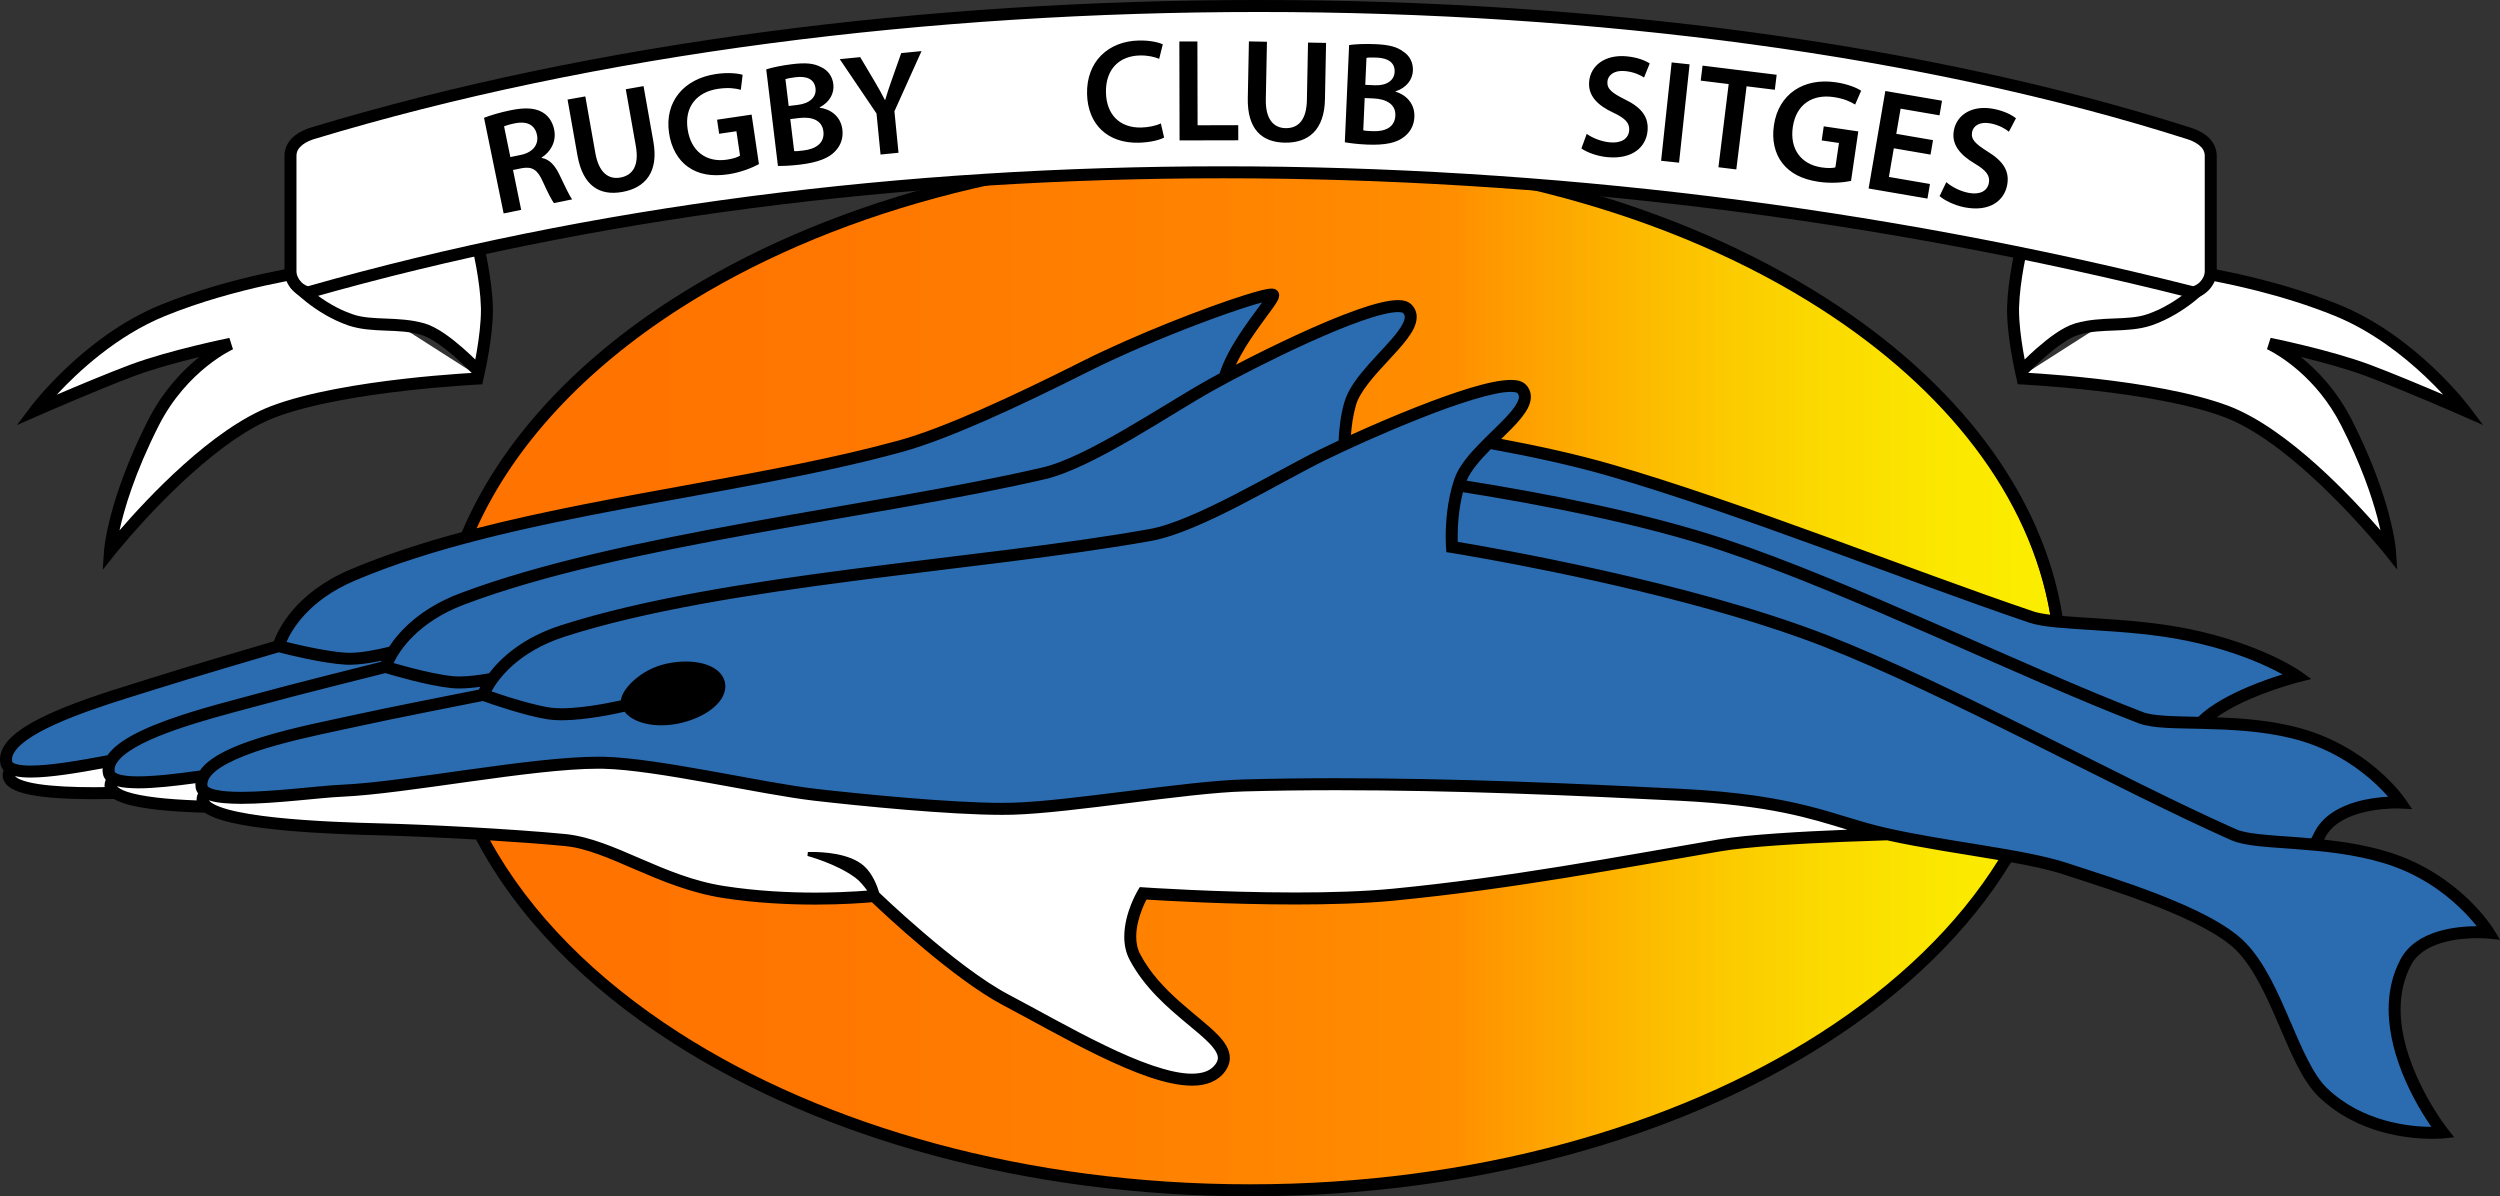
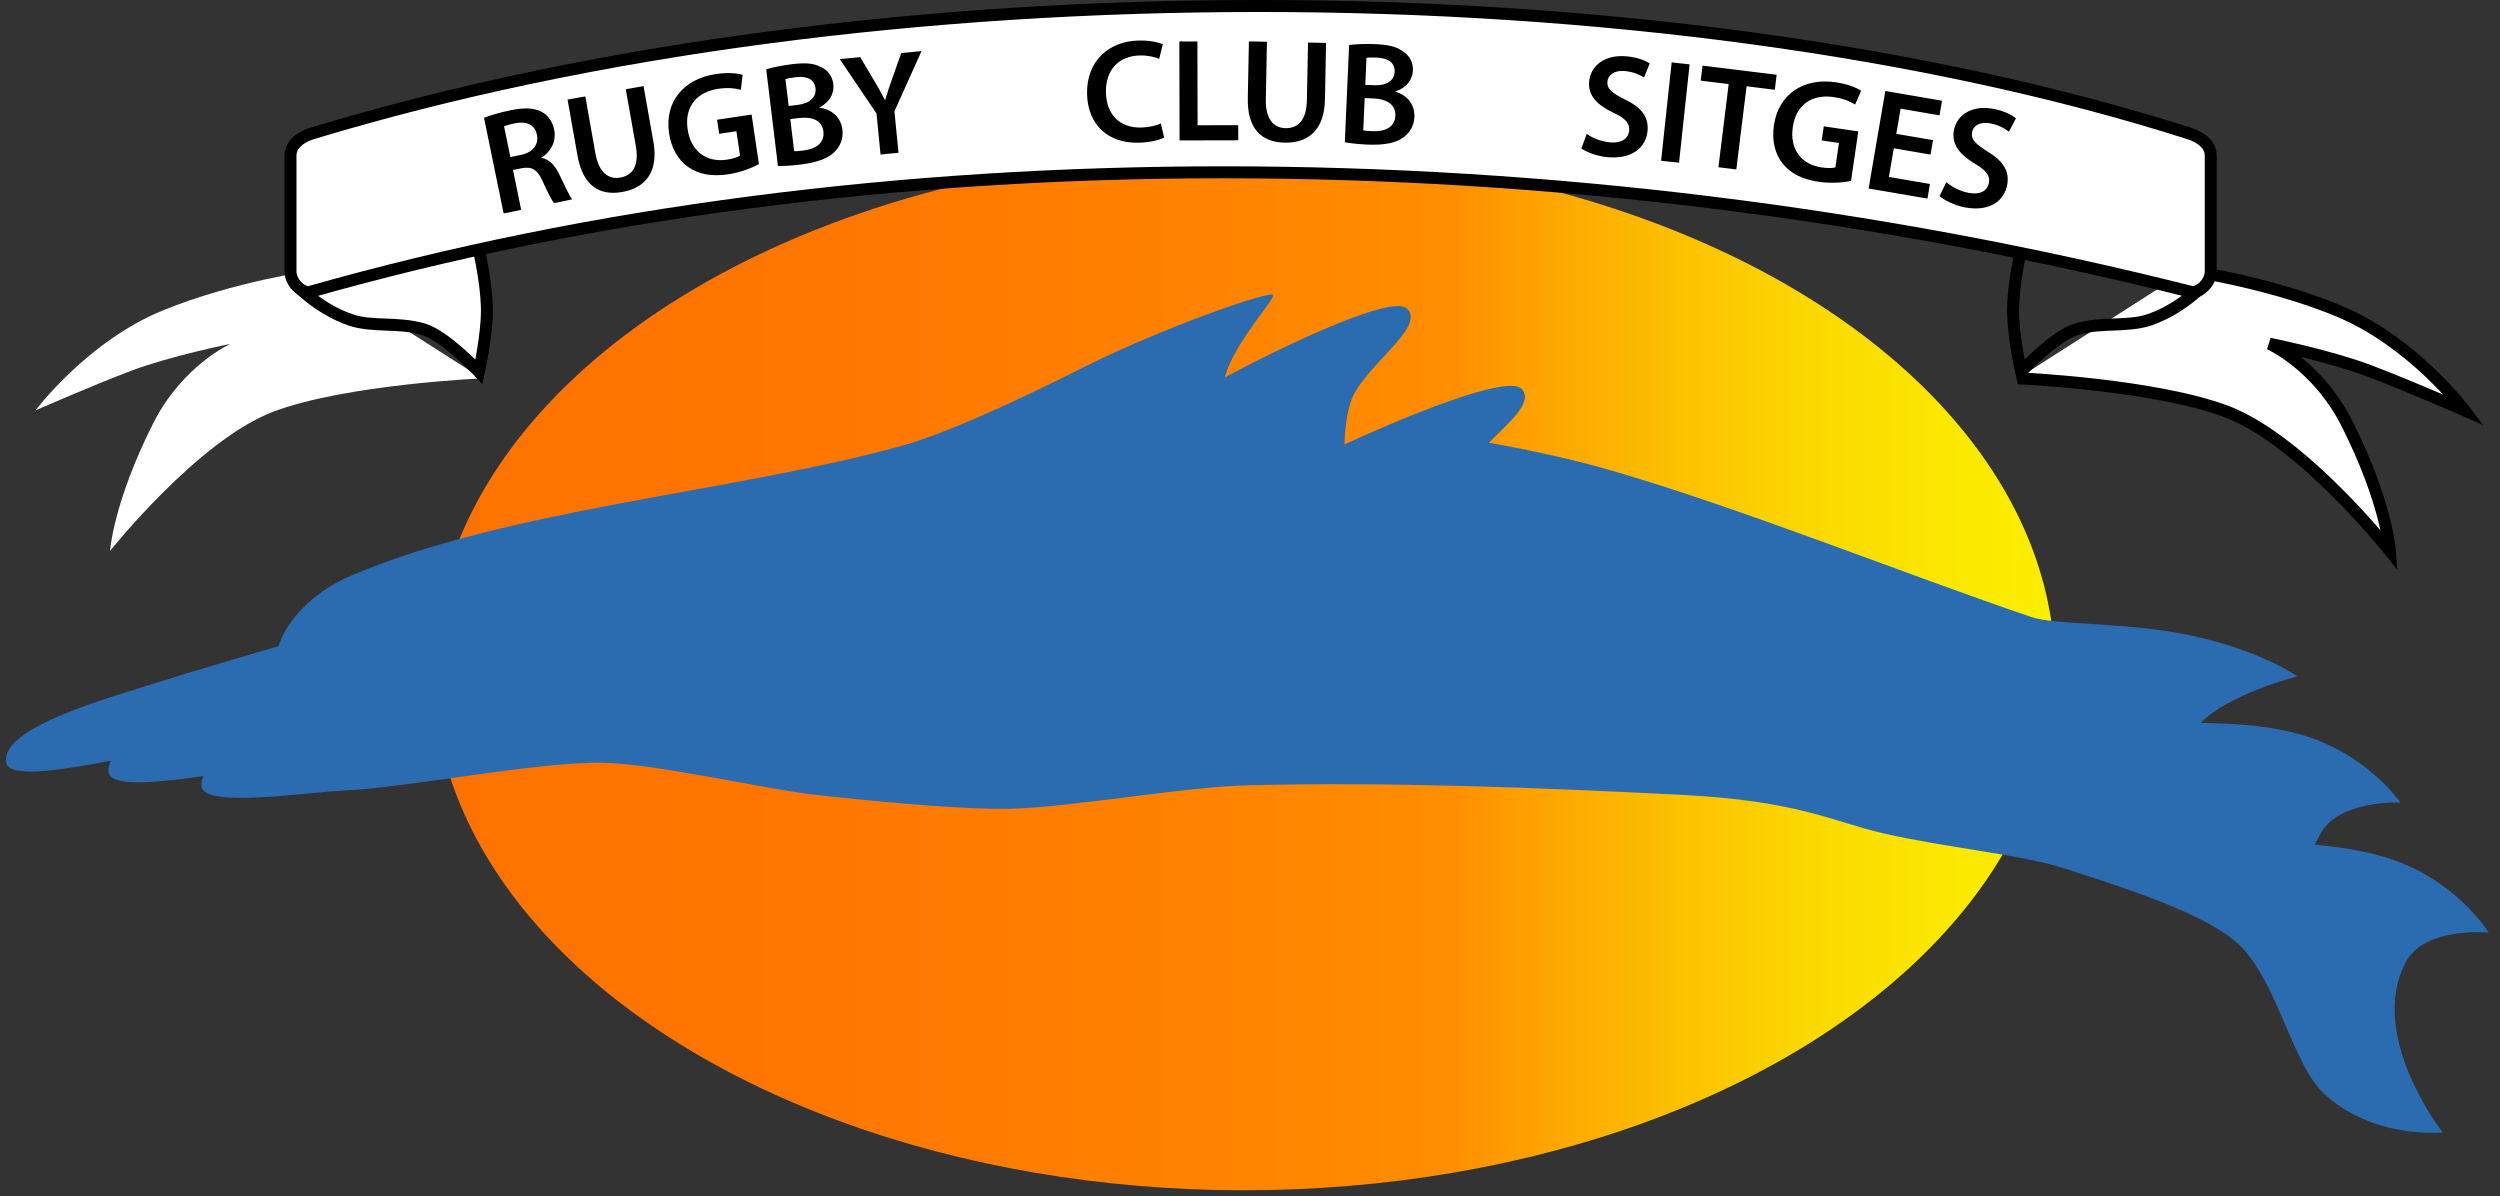
<svg xmlns="http://www.w3.org/2000/svg" id="logo-rugby-club-sitges" viewBox="0 0 512 245">
  <rect x="0" y="0" width="512" height="245" fill="#333333" stroke="none" />
  <defs>
    <style>.cls-1{fill:#fff;}.cls-2{fill:#2b6cb1;}.cls-3{fill:url(#Degradado_sin_nombre_32);}</style>
    <linearGradient id="Degradado_sin_nombre_32" x1="88.672" y1="137.39" x2="420.873" y2="137.39" gradientUnits="userSpaceOnUse">
      <stop offset="0" stop-color="#ff7200" />
      <stop offset=".233" stop-color="#ff7600" />
      <stop offset=".499" stop-color="#ff8400" />
      <stop offset=".628" stop-color="#ff8e00" />
      <stop offset=".662" stop-color="#fe9c00" />
      <stop offset=".76" stop-color="#fcbf00" />
      <stop offset=".851" stop-color="#fbd900" />
      <stop offset=".934" stop-color="#fbe800" />
      <stop offset="1" stop-color="#fbee00" />
    </linearGradient>
  </defs>
  <ellipse id="gradient" class="cls-3" cx="254.772" cy="137.39" rx="166.1" ry="106.382" />
-   <path id="white" class="cls-1" d="M385.727,170.678c-10.783-2.487-17.199-6.672-41.726-7.911-27-1.365-59.453-2.728-89.18-1.91-12.059.331-35.395,4.43-47.453,4.773-10.146.289-30.416-1.701-40.499-2.864-10.907-1.258-32.25-6.3-43.226-6.547-13.481-.304-40.254,5.152-53.726,5.728-7.155.307-27.985,3.576-28.636-.818-.114-.768.052-1.497.428-2.195,0,0,0,0,0,.001-8.556,1.223-18.803,2.414-19.413-.628-.174-.868.01-1.707.469-2.516-7.519,1.411-17.236,3.17-20.417,1.633-.54.645-.714,1.267-.479,1.861,1.146,2.893,11.594,3.346,21.8,3.109,2.745,1.905,10.601,2.622,18.722,2.838,4.578,3.669,25.728,4.377,35.708,4.627,8.591.214,26.454,1.092,37.635,2.182,9.443.922,19.444,8.621,32.453,10.64,15.818,2.455,30.818.818,30.818.818,0,0,16.091,15.551,27,21.28,14.377,7.552,37.908,22.098,43.908,13.914,4.226-5.764-10.91-10.367-17.455-22.644-2.929-5.495,1.636-13.096,1.636-13.096,0,0,31.637,2.182,51.272.274,24.214-2.354,45.882-6.521,66.818-10.095,7.659-1.308,24.528-1.976,34.398-2.267-.283-.063-.573-.123-.854-.188Z" />
  <path id="blue" class="cls-2" d="M509.678,191.002s-6.681-11.048-21.135-15.414c-4.868-1.47-9.89-2.167-14.508-2.599.323-.54.634-1.105.922-1.724,3.508-7.553,16.648-6.909,16.648-6.909,0,0-7.233-10.696-21.891-14.322-6.547-1.62-13.297-1.87-19-1.994,5.783-5.969,19.782-9.519,19.782-9.519,0,0-7.657-5.478-22.448-8.511-12.853-2.634-26.959-1.921-32.048-3.647-25.13-8.527-59.889-22.468-86.19-30.064-7.704-2.225-16.3-4.089-24.89-5.639,4.392-4.352,9.09-8.299,6.764-10.971-2.758-3.167-24.407,5.812-36.334,11.329.056-2.441.334-5.439,1.157-8.332,2.074-7.286,15.601-15.408,11.711-19.444-3.064-3.177-26.272,8.095-37.402,14.054,2.065-7.242,10.113-15.725,9.926-16.856-.196-1.185-23.08,6.85-38.692,14.714-13.912,7.007-28.288,13.654-37.641,16.226-34.329,9.439-80.221,12.801-112.251,26.414-12.751,5.417-15.104,14.529-15.104,14.529,0,0-19.23,5.635-25.589,7.681-8.912,2.87-31.897,9.078-30.14,16.317.79,3.256,12.628,1.122,21.44-.533-.459.81-.643,1.648-.469,2.516.61,3.042,10.857,1.851,19.413.628,0,0,0,0,0-.001-.375.698-.542,1.428-.428,2.195.651,4.394,21.481,1.125,28.636.818,13.473-.575,40.245-6.031,53.726-5.728,10.976.247,32.319,5.288,43.226,6.547,10.083,1.164,30.353,3.154,40.499,2.864,12.058-.344,35.394-4.443,47.453-4.773,29.727-.818,62.18.545,89.18,1.91,24.527,1.239,30.943,5.424,41.726,7.911,12.628,2.913,28.635,4.388,37.227,7.229,9.347,3.092,29.102,8.935,35.999,15.96,7.5,7.64,10.594,23.943,16.772,29.874,10.091,9.686,24.545,8.185,24.545,8.185,0,0-15.562-19.715-7.568-34.867,3.886-7.366,16.977-6.057,16.977-6.057Z" />
-   <path id="black" d="M510.728,190.366c-.082-.121-6.913-11.432-21.832-15.953-4.342-1.31-8.768-2.01-12.916-2.458.028-.059.06-.112.087-.172,1.255-2.736,4.132-4.34,7.216-5.216,3.06-.877,6.19-.997,7.552-.996.463,0,.704.013.704.013l2.46.124-1.38-2.039c-.089-.116-7.485-11.068-22.613-14.825-5.484-1.356-11.052-1.765-16.029-1.939,2.119-1.51,4.742-2.876,7.308-3.938,2.472-1.048,4.859-1.865,6.623-2.416,1.764-.554,2.884-.836,2.887-.838l2.565-.649-2.153-1.539c-.107-.077-7.919-5.64-22.917-8.716-6.531-1.338-13.325-1.819-19.104-2.188-2.479-.153-4.784-.295-6.785-.468-4.092-25.405-21.853-48.096-48.291-65.021-30.297-19.401-72.032-31.35-118.113-31.353-46.08.003-87.815,11.952-118.113,31.353-20.314,13.005-35.496,29.418-43.306,47.846-8.108,2.18-15.831,4.685-22.904,7.686-11.2,4.751-14.753,12.35-15.594,14.665-3.353.984-19.283,5.67-24.995,7.508-4.259,1.373-11.855,3.538-18.429,6.245-3.292,1.36-6.332,2.848-8.632,4.506-2.263,1.654-3.982,3.521-4.026,5.943,0,.358.044.721.131,1.082.113.454.33.83.61,1.14-.115.309-.194.635-.205.996-.001.333.065.676.193.991h0c.477,1.132,1.462,1.741,2.59,2.216,3.408,1.372,9.397,1.701,15.936,1.718,1.342,0,2.702-.019,4.059-.048.585.344,1.258.619,1.99.876,3.84,1.258,10.155,1.76,16.667,1.942.159.109.318.218.488.316,3.3,1.843,9.648,2.741,16.577,3.375,6.9.606,14.25.829,19.032.95,4.609.114,11.926.423,19.432.853,8.382,15.935,22.359,30.165,40.388,41.708,30.298,19.4,72.032,31.349,118.113,31.353,46.08-.004,87.815-11.953,118.113-31.353,16.257-10.408,29.218-23.001,37.759-37.057,4.161.752,7.877,1.543,10.697,2.481,4.694,1.552,11.941,3.778,18.857,6.482,6.905,2.686,13.492,5.924,16.652,9.173,3.517,3.563,6.16,9.439,8.629,15.202,2.501,5.768,4.78,11.405,8.168,14.696,8.092,7.739,18.654,8.601,23.216,8.609,1.419,0,2.27-.085,2.304-.089l2.225-.227-1.386-1.755s-.137-.174-.398-.528c-1.841-2.462-9.227-13.328-9.19-23.925.001-3.11.614-6.185,2.142-9.079,1.211-2.308,3.557-3.702,6.21-4.509,2.636-.806,5.489-.986,7.381-.983,1.346,0,2.177.087,2.179.083l2.444.245-1.272-2.102ZM469.418,151.227c7.1,1.755,12.406,5.225,15.938,8.26,1.618,1.391,2.862,2.687,3.73,3.678-1.706.094-4.063.353-6.474,1.039-3.393.971-7.026,2.828-8.769,6.544-.157.332-.322.643-.488.948-1.071-.094-2.125-.181-3.136-.255-5.585-.394-10.25-.677-12.268-1.611-24.17-10.742-58.014-29.707-83.641-39.72-28.116-10.972-68.93-18.004-75.765-19.139-.008-.285-.013-.63-.013-1.028-.003-2.115.182-5.645,1.079-9.143,15.832,2.519,36.54,6.484,52.935,11.948,25.84,8.602,60.593,25.811,85.442,35.38,2.951,1.098,7.553,1.003,13.16,1.151,5.582.125,12.062.409,18.271,1.948ZM447.8,131.214c7.293,1.495,12.814,3.59,16.5,5.303,1.274.593,2.329,1.139,3.162,1.599-1.843.57-4.425,1.442-7.134,2.589-3.6,1.56-7.457,3.516-10.114,6.099-5.156-.099-9.406-.186-11.347-.968-24.683-9.499-59.447-26.721-85.548-35.42-16.492-5.489-37.108-9.453-52.956-11.984.83-2.005,2.789-4.25,4.961-6.445,8.353,1.521,16.681,3.335,24.142,5.49,26.207,7.568,60.959,21.503,86.137,30.048,2.88.956,7.647,1.166,13.429,1.547,5.76.364,12.446.844,18.767,2.141ZM139.211,63.2c29.814-19.1,71.124-30.965,116.772-30.965h.016c45.655-.003,86.97,11.863,116.79,30.965,25.815,16.541,42.943,38.424,47.09,62.694-1.47-.183-2.662-.405-3.488-.693-25.082-8.508-59.847-22.455-86.243-30.081-7.062-2.039-14.849-3.764-22.688-5.23,1.476-1.438,2.904-2.833,4.015-4.197,1.128-1.414,2.019-2.786,2.049-4.412.01-.846-.314-1.72-.917-2.397-.858-.921-1.978-1.059-3.198-1.081-4.256.032-11.732,2.575-19.46,5.606-4.665,1.842-9.351,3.87-13.272,5.651.139-1.917.43-4.011,1.008-6.035.741-2.724,3.722-6.064,6.604-9.138,1.438-1.55,2.841-3.054,3.925-4.507,1.067-1.459,1.899-2.852,1.926-4.449.013-.905-.354-1.845-1.041-2.54-.783-.774-1.767-.918-2.795-.931-2.11.013-4.919.771-8.255,1.93-7.604,2.667-17.733,7.56-24.924,11.3,1.126-2.404,2.707-4.883,4.23-7.037,1.138-1.618,2.228-3.059,3.052-4.202.412-.574.758-1.071,1.023-1.504.249-.473.486-.714.54-1.466,0-.028,0-.05-.002-.068v-.077l-.018-.102c-.105-.636-.654-.979-.9-1.041-.278-.091-.461-.093-.641-.097-1.116.027-2.86.518-5.526,1.342-7.861,2.478-22.365,8.07-33.385,13.62-13.876,6.994-28.249,13.625-37.414,16.139-25.757,7.095-58.202,10.74-86.467,17.987,7.782-17.165,22.235-32.58,41.594-44.984ZM275.325,82.351c-.779,2.738-1.081,5.51-1.175,7.871-1.496.697-2.824,1.333-3.918,1.872-9.461,4.688-25.762,14.671-34.854,16.262-34.93,6.265-87.03,8.973-120.429,19.682-7.929,2.542-12.41,6.736-14.786,9.845-2.082.377-4.269.661-6.077.659-.481,0-.933-.02-1.345-.06-2.461-.239-5.855-1.01-8.593-1.721-1.43-.371-2.673-.721-3.545-.974,1.192-2.471,4.874-8.341,14.455-11.97,32.295-12.226,84.167-17.616,118.963-25.678,9.898-2.335,25.513-13.201,34.625-18.259,4.151-2.318,11.895-6.341,19.467-9.766,3.787-1.713,7.532-3.279,10.75-4.405,3.206-1.133,5.939-1.804,7.445-1.792.364-.001.646.038.817.088.174.049.208.094.211.09.281.308.342.5.354.836.027.582-.464,1.7-1.439,2.982-1.441,1.938-3.774,4.254-5.936,6.687-2.158,2.448-4.186,4.999-4.986,7.751ZM72.636,118.925c31.729-13.504,77.594-16.889,112.096-26.36,9.541-2.629,23.92-9.291,37.868-16.314,7.226-3.64,16.071-7.339,23.447-10.115,3.687-1.389,7.01-2.548,9.572-3.355,1.083-.348,2.06-.629,2.848-.834-.162.226-.337.467-.523.718-2.37,3.264-6.516,8.607-8.172,13.8-.852.459-1.643.891-2.326,1.272-9.212,5.162-24.985,15.96-33.984,18.01-34.569,8.031-86.465,13.38-119.274,25.773-8.081,3.051-12.358,7.683-14.499,10.933-2.686.661-5.778,1.246-8.077,1.242-.246,0-.479-.005-.7-.019-2.469-.141-5.892-.773-8.656-1.374-1.444-.313-2.7-.614-3.583-.831,1.093-2.517,4.534-8.53,13.961-12.544ZM21.439,161.194c-.73.009-1.464.026-2.185.026-4.275.001-8.337-.175-11.373-.642-1.515-.23-2.774-.538-3.629-.892-.676-.268-1.036-.567-1.175-.738.934.213,1.991.296,3.184.298,4.07-.006,9.745-.959,14.769-1.887-.007.096-.029.188-.031.286,0,.298.03.601.09.905.084.437.297.826.566,1.153-.143.338-.237.702-.25,1.108,0,.127.013.256.032.384ZM22.017,154.678c-5.354,1-11.624,2.121-15.755,2.114-1.297.003-2.363-.118-3.012-.328-.688-.228-.737-.417-.734-.432-.042-.173-.06-.336-.06-.5-.042-1.027.942-2.479,3.007-3.952,6.134-4.465,19.917-8.344,26.377-10.407,3.154-1.014,9.554-2.936,15.151-4.599,4.764-1.416,8.934-2.641,10.083-2.977,1.611.413,8.879,2.242,13.698,2.528.277.015.556.023.841.023,1.989-.008,4.294-.364,6.499-.827-.031.073-.069.156-.096.221-3.39.847-19.497,4.885-25.277,6.494-4.34,1.208-12.087,3.08-18.795,5.545-3.359,1.237-6.461,2.615-8.814,4.197-1.27.865-2.365,1.816-3.113,2.899ZM40.279,163.927c-2.913-.112-5.733-.292-8.2-.584-2.429-.286-4.526-.68-6.002-1.171-1.244-.385-1.938-.907-2.135-1.162,1.23.341,2.692.418,4.379.442,3.394-.003,7.665-.492,11.717-1.048-.004.076-.023.149-.022.225,0,.221.015.45.052.683.061.441.249.834.498,1.172-.181.37-.294.775-.303,1.23,0,.07.01.141.016.212ZM41.277,157.358c-.114.14-.208.291-.31.438-4.386.62-9.102,1.204-12.646,1.2-1.61.005-2.965-.128-3.823-.376-.429-.122-.721-.273-.86-.383-.14-.119-.128-.137-.141-.172-.029-.146-.042-.281-.042-.419-.042-1.026.943-2.426,3.047-3.829,6.247-4.249,20.315-7.603,26.893-9.413,3.193-.888,9.665-2.551,15.326-3.986,4.817-1.223,9.033-2.278,10.194-2.568,1.584.475,8.778,2.598,13.585,3.077.508.05,1.038.072,1.584.072,1.347-.004,2.817-.138,4.286-.341-.111.21-.209.404-.285.566-3.425.674-19.72,3.891-25.575,5.202-4.43.994-12.354,2.487-19.216,4.636-3.437,1.079-6.612,2.313-9.025,3.799-1.206.746-2.23,1.555-2.993,2.498ZM56.377,167.41c-3.764-.404-7.223-.947-9.745-1.651-1.259-.348-2.282-.742-2.956-1.129-.515-.288-.781-.563-.888-.724,1.734.583,3.982.695,6.613.724,6.966-.003,16.351-1.282,20.567-1.457,13.282-.578,38.98-5.751,52.552-5.741.375,0,.739.004,1.087.012,10.731.23,32.094,5.259,43.121,6.539,9.445,1.089,27.727,2.899,38.489,2.9.768,0,1.497-.008,2.182-.027,12.226-.356,35.563-4.455,47.455-4.773,6.213-.172,12.548-.248,18.927-.248,24.083,0,48.816,1.076,70.157,2.157,18.793.958,26.723,3.6,34.402,5.928-9.336.37-20.449.996-26.365,2.002-20.954,3.578-42.586,7.736-66.73,10.083-5.911.574-12.966.776-19.907.776-7.94,0-15.735-.263-21.541-.527-5.807-.262-9.611-.525-9.62-.525l-.749-.051-.387.644c-.036.094-2.767,4.527-2.793,9.491-.001,1.595.298,3.263,1.126,4.815,3.022,5.662,7.715,9.674,11.552,12.873,1.919,1.594,3.631,2.992,4.797,4.222,1.189,1.236,1.716,2.254,1.694,2.94-.004.386-.114.776-.497,1.305-.958,1.297-2.478,1.907-4.805,1.922-4.39.024-11.028-2.485-17.86-5.805-6.852-3.312-13.961-7.385-19.683-10.392-5.283-2.769-12.014-8.058-17.363-12.635-2.678-2.29-5.02-4.402-6.691-5.942-1.231-1.136-2.09-1.951-2.459-2.304-.407-1.382-1.338-3.868-3.137-5.484-3-2.635-8.513-2.832-10.625-2.847-.529,0-.842.015-.847.017l-.083.802s1.492.394,3.478,1.157c1.985.762,4.455,1.893,6.37,3.331.92.685,1.714,1.703,2.391,2.607-.525.043-1.201.094-2.022.146-2.096.132-5.084.265-8.629.265-5.315,0-11.887-.299-18.58-1.337-12.659-1.921-22.531-9.601-32.523-10.65-11.238-1.094-29.096-1.972-37.723-2.187-5.444-.136-14.217-.41-21.751-1.222ZM372.789,211.58c-29.82,19.102-71.135,30.968-116.79,30.966-45.655.003-86.97-11.863-116.788-30.966-17.264-11.062-30.633-24.517-38.847-39.471,5.475.335,10.882.728,15.25,1.154,8.894.796,19.024,8.514,32.383,10.632,6.864,1.065,13.549,1.366,18.957,1.366,5.788,0,10.113-.346,11.611-.484,2.584,2.455,16.712,15.737,26.867,21.091,5.661,2.972,12.799,7.065,19.754,10.428,6.976,3.355,13.703,6.026,18.929,6.049.025,0,.05,0,.074,0,2.708,0,5.181-.831,6.711-2.924.626-.847.975-1.803.97-2.759-.022-1.785-1.049-3.229-2.369-4.632-4.011-4.163-11.851-8.808-15.963-16.558-.596-1.118-.836-2.366-.837-3.66-.003-2.013.602-4.103,1.223-5.665.309-.781.621-1.432.851-1.88.006-.012.012-.024.018-.036,3.322.213,16.688,1.008,30.544,1.008,6.99,0,14.105-.202,20.144-.789,24.283-2.361,45.988-6.537,66.906-10.107,5.451-.935,15.961-1.554,25.037-1.927,3.305-.136,6.415-.24,9.042-.318,7.302,1.617,15.565,2.8,22.804,4.037-8.312,13.345-20.783,25.386-36.483,35.446ZM499.282,190.772c-2.985.908-6.01,2.586-7.667,5.712-1.741,3.296-2.427,6.796-2.425,10.226.041,10.274,5.987,20.06,8.742,24.069-4.354-.013-14.132-.963-21.36-7.926-2.79-2.639-5.146-8.119-7.613-13.895-2.496-5.78-5.15-11.875-9.132-15.953-3.738-3.778-10.478-6.973-17.51-9.739-7.024-2.746-14.327-4.987-18.979-6.527-8.852-2.913-24.812-4.363-37.336-7.26-10.55-2.424-17.301-6.708-41.94-7.942-21.354-1.079-46.126-2.159-70.281-2.159-6.4,0-12.756.076-18.994.248-12.226.343-35.563,4.442-47.455,4.773-.661.017-1.369.027-2.115.027-10.526.003-28.827-1.8-38.209-2.884-10.788-1.236-32.109-6.29-43.338-6.555-.375-.01-.76-.013-1.15-.013-14.026.011-39.724,5.199-52.657,5.742-4.446.194-13.742,1.457-20.462,1.455-2.179.003-4.082-.139-5.346-.452-.632-.152-1.093-.351-1.325-.517-.241-.179-.224-.223-.235-.258-.017-.11-.024-.211-.024-.316.001-.543.205-1.091.715-1.731,1.767-2.29,7.367-4.595,13.391-6.252,6.039-1.701,12.532-2.946,16.471-3.827,3.232-.724,9.781-2.055,15.507-3.202,4.872-.976,9.135-1.815,10.311-2.046,1.563.557,8.639,3.041,13.413,3.765.861.129,1.79.18,2.759.18,5.032-.007,11.288-1.384,12.873-1.749.575.744,1.386,1.323,2.31,1.754,1.443.668,3.228,1.022,5.208,1.024,1.178,0,2.426-.128,3.708-.404,2.585-.559,4.845-1.566,6.528-2.843,1.661-1.272,2.862-2.852,2.889-4.737,0-.272-.029-.548-.087-.82v-.002c-.332-1.523-1.499-2.608-2.905-3.264-1.423-.667-3.175-.989-5.109-.992-1.254,0-2.585.14-3.944.433-2.7.582-4.974,1.903-6.61,3.339-.818.72-1.479,1.469-1.963,2.209-.407.641-.698,1.263-.785,1.959-.719.162-2.075.455-3.761.754-2.508.445-5.704.884-8.352.883-.881,0-1.7-.049-2.396-.152-2.447-.366-5.797-1.308-8.496-2.158-1.409-.443-2.632-.856-3.49-1.153,1.311-2.404,5.289-8.083,15.043-11.221,32.872-10.568,84.951-13.317,120.112-19.603,10.003-1.83,26.15-11.889,35.506-16.477,4.189-2.067,11.927-5.601,19.533-8.605,7.57-3.01,15.185-5.466,18.56-5.433.469-.002.837.048,1.064.113.232.065.278.129.283.125.248.299.306.49.315.783.029.548-.472,1.628-1.498,2.861-1.515,1.867-3.982,4.079-6.289,6.419-2.307,2.355-4.496,4.823-5.445,7.559-1.525,4.486-1.761,9.168-1.764,11.823,0,1.328.063,2.147.065,2.173l.074.966.957.152c.007.001,2.854.453,7.629,1.323,14.316,2.603,45.862,8.952,68.615,17.841,25.373,9.906,59.205,28.857,83.537,39.677,2.891,1.247,7.491,1.384,13.085,1.818,5.569.409,12.025,1.021,18.149,2.872,7,2.114,12.125,5.85,15.497,9.059,1.545,1.469,2.722,2.827,3.538,3.862-2.04.011-5.015.2-7.94,1.089Z" />
  <g id="banner">
    <path class="cls-1" d="M64.127,55.406s-16.064,2.158-30.817,8.185c-15.41,6.295-26.045,20.462-26.045,20.462,0,0,12.136-5.319,19.772-8.183,7.914-2.969,20.182-5.458,20.182-5.458,0,0-9.82,4.386-15.819,16.233-8.193,16.18-8.863,26.191-8.863,26.191,0,0,18.012-22.664,33.408-28.51,14.727-5.593,42.754-6.838,42.754-6.838" />
-     <path d="M21.312,112.753c.01-.143.719-10.324,8.993-26.663h0c3.106-6.122,7.182-10.308,10.495-12.971h0c-.137.033-.274.067-.414.101h0c-4.029.986-9.048,2.346-12.919,3.8h0c-3.786,1.42-8.721,3.462-12.702,5.146h0c-3.982,1.684-7.001,3.008-7.008,3.011h0l-4.279,1.875,2.806-3.736c.072-.073,10.755-14.38,26.562-20.862h0c14.941-6.099,31.062-8.255,31.118-8.266h0l.326,2.435s-.976.13-2.697.424h0c-1.72.295-4.17.749-7.077,1.39h0c-5.815,1.282-13.462,3.315-20.742,6.29h0c-9.9,4.032-17.883,11.503-22.144,16.104h0c4.232-1.808,10.393-4.391,14.977-6.111h0c8.071-3.023,20.337-5.502,20.368-5.512h0l.745,2.324s-.116.051-.376.184h0c-.261.133-.646.339-1.132.624h0c-.969.571-2.335,1.457-3.885,2.703h0c-3.099,2.493-6.928,6.422-9.833,12.157h0c-4.898,9.672-7.068,17.091-8.017,21.421h0c5.716-6.606,18.928-20.795,31.031-25.444h0c15.085-5.704,43.072-6.9,43.135-6.916h0l.109,2.452c-.005.001-1.733.077-4.577.28h0c-2.845.204-6.792.533-11.193,1.036h0c-8.797,1-19.442,2.717-26.603,5.443h0c-11.094,4.173-24.151,17.94-29.864,24.536h0c-1.915,2.199-3.017,3.587-3.019,3.591h0l-2.449,3.078.263-3.925h0Z" />
    <path class="cls-1" d="M97.944,50.495s1.636,6.957,1.772,12.414c.137,5.456-1.636,13.231-1.636,13.231,0,0-6.818-7.366-11.454-8.73-5.088-1.496-10.371-.367-14.863-1.91-6.716-2.307-11.381-7.437-11.381-7.437" />
    <path d="M97.179,76.974s-.407-.44-1.105-1.137h0c-.698-.698-1.677-1.645-2.794-2.628h0c-2.213-1.969-5.066-4.075-7.002-4.62h0c-4.695-1.429-9.95-.279-14.915-1.926h0c-7.071-2.446-11.815-7.704-11.89-7.772h0l1.815-1.652s.255.281.772.775h0c.518.493,1.282,1.18,2.249,1.937h0c1.932,1.515,4.675,3.3,7.852,4.391h0c4.019,1.44,9.33.33,14.81,1.894h0c2.701.818,5.576,3.077,7.931,5.132h0c.933.822,1.769,1.613,2.437,2.269h0c.11-.579.23-1.246.351-1.974h0c.405-2.44.807-5.552.805-8.134h0c0-.2-.003-.396-.007-.586h0c-.064-2.622-.499-5.685-.92-8.072h0c-.414-2.353-.809-4.039-.82-4.091h0l2.388-.563c.007.042,1.658,7.01,1.804,12.665h0c.005.214.008.428.008.646h0c-.008,5.628-1.669,12.842-1.674,12.887h0l-.517,2.27-1.58-1.708h0ZM96.75,50.776h0s0,.001,0,.001h0Z" />
    <path class="cls-1" d="M447.87,55.389s16.063,2.158,30.817,8.185c15.41,6.295,26.045,20.462,26.045,20.462,0,0-12.137-5.318-19.772-8.183-7.914-2.969-20.181-5.458-20.181-5.458,0,0,9.819,4.387,15.818,16.234,8.193,16.18,8.863,26.191,8.863,26.191,0,0-18.013-22.664-33.408-28.51-14.727-5.593-42.754-6.838-42.754-6.838" />
    <path d="M488.499,113.582s-1.106-1.392-3.02-3.59h0c-1.915-2.2-4.628-5.195-7.816-8.366h0c-6.361-6.346-14.674-13.387-22.047-16.171h0c-7.162-2.725-17.807-4.443-26.604-5.444h0c-8.804-1.005-15.753-1.313-15.769-1.315h0l.108-2.453c.064.017,28.048,1.213,43.135,6.916h0c12.102,4.649,25.316,18.839,31.032,25.445h0c-.163-.744-.362-1.579-.605-2.502h0c-1.17-4.445-3.357-10.909-7.413-18.92h0c-5.073-10.033-13.018-14.553-14.846-15.483h0c-.261-.133-.377-.184-.377-.184h0l.745-2.324c.031.009,12.296,2.488,20.368,5.512h0c4.583,1.72,10.742,4.302,14.974,6.11h0c-1.03-1.113-2.277-2.395-3.718-3.754h0c-4.514-4.263-10.924-9.287-18.424-12.348h0c-10.922-4.465-22.661-6.802-27.819-7.681h0c-1.708-.291-2.682-.421-2.697-.425h0l.325-2.433c.055.011,16.178,2.167,31.119,8.265h0c15.807,6.482,26.489,20.788,26.562,20.861h0l2.809,3.738-4.283-1.877c-.007-.003-3.027-1.326-7.009-3.011h0c-3.98-1.684-8.916-3.727-12.702-5.147h0c-3.87-1.452-8.889-2.812-12.919-3.799h0c-.139-.034-.277-.068-.413-.101h0c3.313,2.663,7.39,6.849,10.495,12.971h0c8.274,16.338,8.984,26.52,8.993,26.663h0l.263,3.931-2.448-3.084h0ZM447.707,56.606v.002-.002h0Z" />
-     <path class="cls-1" d="M414.052,50.479s-1.635,6.957-1.772,12.414c-.137,5.456,1.637,13.231,1.637,13.231,0,0,6.818-7.366,11.454-8.73,5.088-1.496,10.371-.367,14.863-1.91,6.716-2.307,11.382-7.437,11.382-7.437" />
    <path d="M412.72,76.397c-.006-.045-1.669-7.26-1.676-12.888h0c0-.222.003-.437.008-.647h0c.148-5.654,1.799-12.622,1.805-12.664h0l2.388.562s-.401,1.704-.821,4.092h0c-.42,2.385-.855,5.449-.919,8.071h0c-.004.195-.007.39-.007.586h0c-.001,2.582.399,5.693.806,8.133h0c.121.729.241,1.398.351,1.977h0c.668-.655,1.504-1.447,2.437-2.27h0c2.357-2.055,5.231-4.314,7.931-5.132h0c5.481-1.563,10.792-.454,14.811-1.893h0c4.768-1.631,8.55-4.844,10.1-6.328h0c.518-.495.772-.775.774-.775h0l1.814,1.652c-.076.069-4.82,5.327-11.891,7.771h0c-4.965,1.646-10.22.497-14.915,1.928h0c-2.953.814-7.747,5.154-9.795,7.247h0c-.697.698-1.104,1.136-1.105,1.138h0l-1.581,1.706-.516-2.266h0Z" />
    <path class="cls-1" d="M448.789,59.789c1.293.326,3.971-1.618,3.971-4.246v-23.635c0-2.943-3.174-4.18-4.5-4.602C341.756-6.64,181.396-8.277,63.99,27.306c-1.331.404-4.5,1.659-4.5,4.602v23.635c0,2.627,2.689,4.611,3.971,4.246,115.48-32.872,256.613-32.463,385.328,0Z" />
    <path d="M59.912,59.444c-.908-.948-1.645-2.296-1.649-3.901h0v-23.633h0c-.008-1.946,1.093-3.379,2.234-4.231h0c1.151-.873,2.392-1.318,3.138-1.548h0C121.795,8.504,190.397.002,257.809,0h0c69.016.002,136.779,8.913,190.822,26.136h0c.726.234,1.969.679,3.118,1.548h0c1.14.848,2.246,2.278,2.238,4.225h0v23.633h0c-.006,1.615-.751,2.966-1.669,3.908h0c-.941.935-2.006,1.567-3.223,1.601h0c-.194-.001-.396-.02-.604-.073h0l.297-1.19-.301,1.19c-64.457-16.257-132.043-24.465-197.945-24.464h0c-65.489-.001-129.314,8.105-186.755,24.456h0c-.22.06-.443.087-.66.087h0c-1.226-.034-2.283-.677-3.216-1.615h0ZM64.346,28.48c-.586.175-1.593.559-2.36,1.151h0c-.778.613-1.261,1.278-1.268,2.278h0v23.633h0c-.005.812.395,1.608.966,2.201h0c.545.602,1.307.894,1.445.861h0l.002.002h0c57.687-16.42,121.723-24.546,187.414-24.546h0c66.104,0,133.882,8.23,198.544,24.538h.008c.147.031.915-.26,1.466-.858h0c.573-.59.975-1.38.971-2.197h0v-23.633h0c-.008-.998-.489-1.659-1.268-2.271h0c-.769-.59-1.777-.974-2.377-1.162h0C394.173,11.352,326.612,2.453,257.809,2.456h-.017c-67.196,0-135.593,8.488-193.447,26.024h0Z" />
    <path id="black-2" d="M99.13,24.126c1.308-.513,3.301-1.109,5.392-1.537,2.855-.587,4.894-.515,6.449.334,1.278.69,2.18,1.946,2.525,3.626.524,2.562-.856,4.654-2.573,5.713l.018.088c1.522.241,2.66,1.449,3.553,3.262,1.125,2.347,2.128,4.534,2.696,5.216l-3.738.767c-.416-.527-1.219-2.052-2.286-4.411-1.092-2.476-2.202-3.106-4.275-2.742l-1.825.375,1.672,8.158-3.591.738-4.018-19.585ZM104.522,32.167l2.149-.443c2.444-.501,3.707-2.112,3.304-4.085-.447-2.18-2.184-2.866-4.54-2.383-1.147.235-1.866.476-2.201.635l1.287,6.276ZM119.874,19.746l2.06,11.632c.691,3.907,2.637,5.425,5.094,4.989,2.634-.467,3.881-2.551,3.19-6.457l-2.059-11.632,3.64-.644,2.016,11.395c1.089,6.156-1.595,9.439-6.388,10.289-4.615.818-8.059-1.228-9.169-7.505l-2.023-11.423,3.639-.645ZM155.428,33.613c-1.209.665-3.61,1.687-6.285,2.083-3.388.5-6.073.015-8.243-1.518-2.033-1.432-3.464-3.925-3.883-6.962-.934-6.334,2.982-11.076,9.611-12.056,2.468-.364,4.476-.143,5.463.165l-.369,3.064c-1.17-.313-2.565-.503-4.676-.192-4.281.632-6.91,3.606-6.221,8.273.672,4.551,3.865,6.844,8.028,6.231,1.309-.194,2.263-.519,2.703-.826l-.739-4.997-3.538.522-.424-2.884,7.074-1.045,1.498,10.141ZM156.923,14.21c1.134-.381,3.23-.816,5.288-1.066,2.714-.329,4.425-.204,5.912.586,1.342.594,2.338,1.804,2.544,3.506.224,1.849-.733,3.691-2.812,4.761l.005.059c2.183.28,4.325,1.716,4.662,4.49.217,1.789-.389,3.286-1.436,4.382-1.28,1.429-3.56,2.34-7.229,2.785-2.029.247-3.598.287-4.536.277l-2.398-19.781ZM161.523,21.706l1.879-.227c2.535-.308,3.824-1.675,3.617-3.377-.228-1.88-1.764-2.571-4.091-2.288-1.074.129-1.693.265-2.07.402l.664,5.49ZM162.645,30.956c.489.031,1.114-.045,1.95-.145,2.356-.286,4.336-1.434,4.035-3.911-.282-2.329-2.426-3.037-4.961-2.73l-1.819.221.795,6.565ZM180.336,31.65l-.827-8.407-7.525-11.128,4.186-.413,2.931,4.936c.836,1.429,1.455,2.514,2.128,3.837l.061-.005c.383-1.336.826-2.648,1.37-4.183l1.911-5.413,4.158-.409-5.551,12.327.837,8.494-3.678.363ZM238.413,28.172c-.861.472-2.773.997-5.206,1.056-6.428.152-10.431-3.812-10.576-9.973-.157-6.674,4.374-10.81,10.563-10.957,2.433-.057,4.188.413,4.948.785l-.742,2.965c-.971-.398-2.303-.728-3.983-.687-4.118.096-7.032,2.752-6.915,7.62.105,4.449,2.786,7.242,7.233,7.137,1.501-.036,3.057-.374,4.008-.847l.669,2.901ZM241.531,8.495l3.696-.008.039,17.166,8.325-.018.007,3.096-12.022.026-.045-20.262ZM259.47,8.554l-.232,11.81c-.076,3.968,1.54,5.832,4.033,5.882,2.673.05,4.302-1.75,4.38-5.717l.23-11.812,3.696.073-.227,11.57c-.121,6.251-3.39,8.954-8.257,8.857-4.688-.092-7.67-2.766-7.545-9.138l.227-11.599,3.695.072ZM276.297,9.227c1.181-.188,3.322-.275,5.393-.183,2.732.12,4.4.524,5.738,1.548,1.228.806,2.01,2.164,1.935,3.876-.082,1.863-1.33,3.522-3.556,4.237l-.003.06c2.108.636,3.984,2.403,3.862,5.195-.08,1.804-.923,3.179-2.136,4.088-1.498,1.198-3.897,1.725-7.589,1.561-2.042-.09-3.597-.309-4.523-.47l.878-19.913ZM279.197,26.688c.476.112,1.106.139,1.948.177,2.372.104,4.513-.704,4.624-3.196.101-2.343-1.897-3.393-4.448-3.508l-1.832-.081-.292,6.608ZM279.607,17.377l1.892.084c2.553.113,4.045-1.026,4.122-2.738.083-1.891-1.32-2.826-3.661-2.929-1.08-.049-1.714-.016-2.108.057l-.245,5.525ZM324.961,27.423c1.134.796,2.877,1.559,4.761,1.733,2.365.216,3.783-.772,3.933-2.419.14-1.527-.796-2.517-3.286-3.681-3.213-1.5-5.175-3.461-4.91-6.364.302-3.295,3.284-5.558,7.653-5.159,2.185.2,3.758.827,4.754,1.463l-1.167,2.881c-.683-.455-2.037-1.153-3.923-1.325-2.334-.213-3.467.951-3.572,2.119-.143,1.557.959,2.382,3.557,3.677,3.381,1.637,4.926,3.559,4.659,6.463-.294,3.234-3.008,5.855-8.215,5.377-2.126-.193-4.283-1.025-5.331-1.785l1.087-2.979ZM346.029,13.178l-2.161,20.142-3.675-.394,2.162-20.142,3.674.394ZM354.031,17.218l-5.726-.706.38-3.073,15.176,1.873-.377,3.074-5.785-.715-2.103,17.031-3.665-.452,2.101-17.032ZM379.091,37.053c-1.349.288-3.942.576-6.617.182-3.389-.497-5.819-1.733-7.456-3.827-1.534-1.957-2.186-4.756-1.713-7.786.93-6.333,6.047-9.744,12.676-8.77,2.467.361,4.325,1.151,5.181,1.733l-1.233,2.826c-1.031-.639-2.312-1.22-4.422-1.531-4.281-.629-7.655,1.458-8.339,6.126-.667,4.551,1.729,7.668,5.891,8.278,1.308.193,2.315.158,2.827-.01l.732-4.996-3.538-.519.424-2.886,7.074,1.039-1.487,10.14ZM395.373,31.66l-7.522-1.291-1.006,5.867,8.411,1.443-.514,2.992-12.052-2.068,3.423-19.966,11.61,1.992-.514,2.992-7.966-1.368-.885,5.155,7.523,1.292-.507,2.961ZM398.604,37.306c1.051.906,2.708,1.835,4.565,2.193,2.331.448,3.84-.394,4.151-2.018.289-1.506-.543-2.584-2.906-3.987-3.048-1.811-4.807-3.956-4.257-6.82.624-3.246,3.815-5.203,8.124-4.374,2.153.413,3.656,1.192,4.587,1.922l-1.446,2.753c-.635-.521-1.915-1.348-3.774-1.705-2.301-.444-3.543.604-3.763,1.756-.297,1.534.721,2.463,3.175,4.008,3.204,1.961,4.553,4.027,4.002,6.89-.612,3.188-3.571,5.527-8.706,4.539-2.094-.402-4.158-1.441-5.127-2.302l1.376-2.856Z" />
  </g>
</svg>